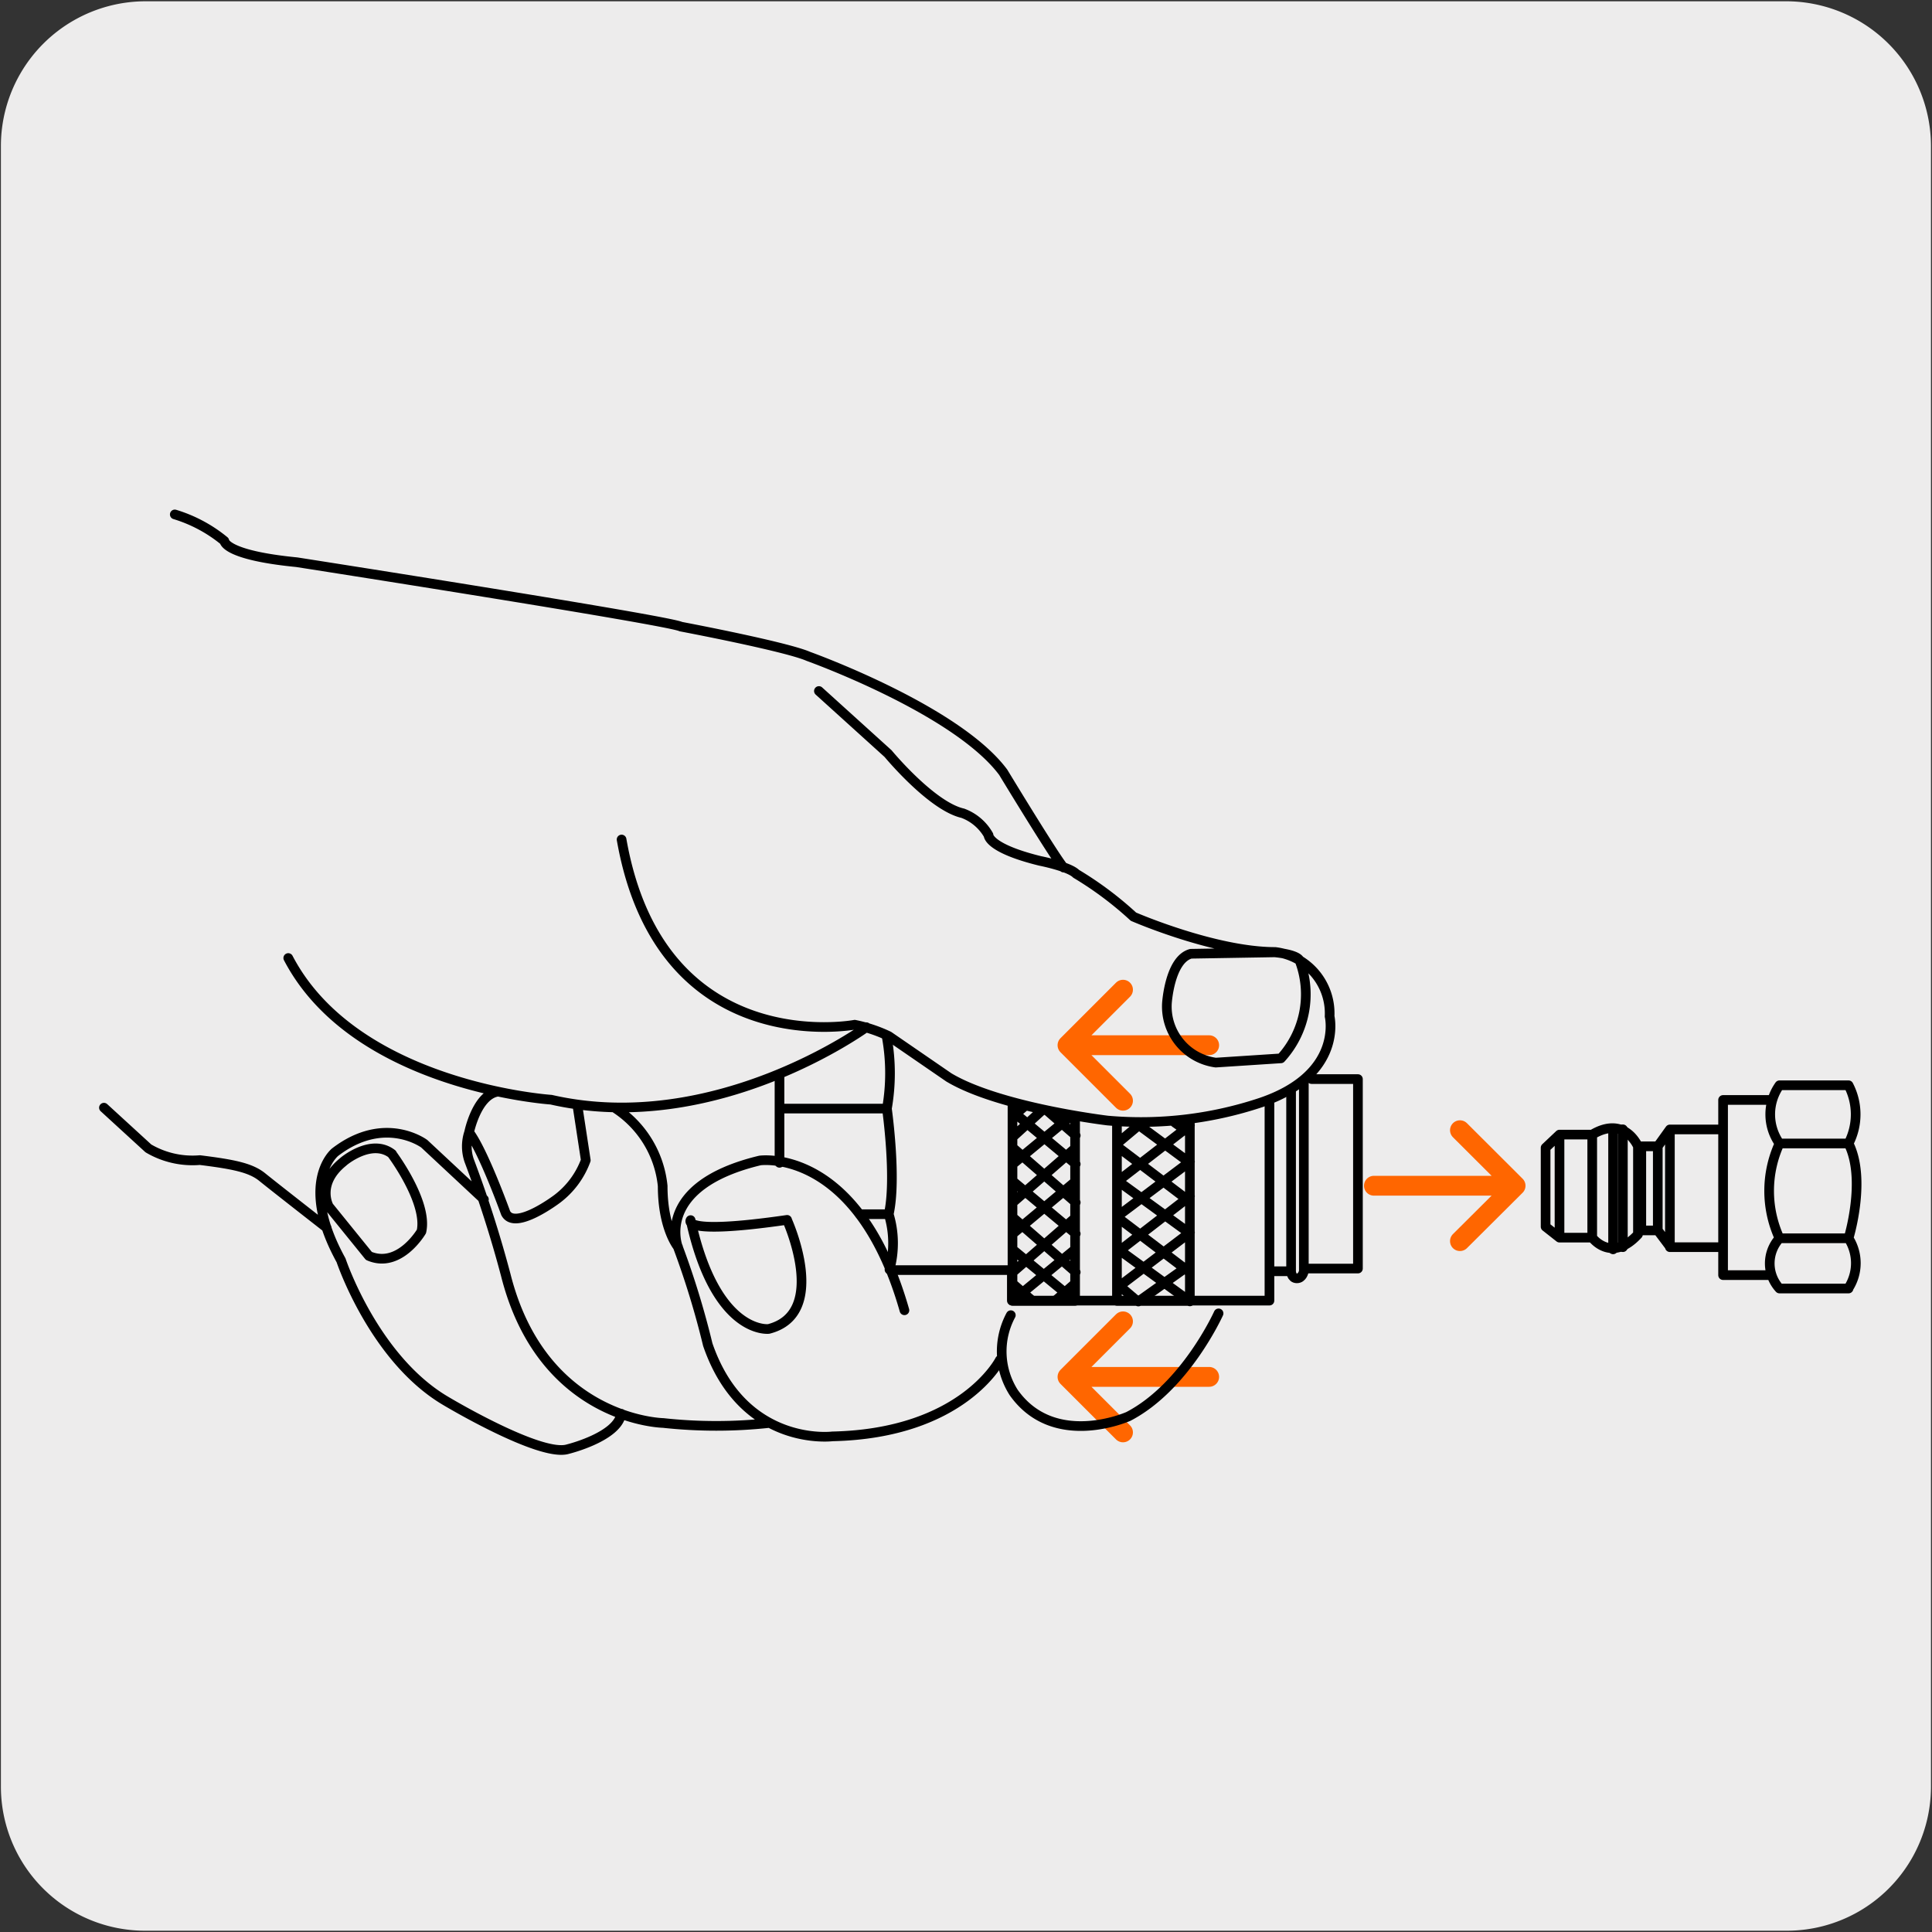
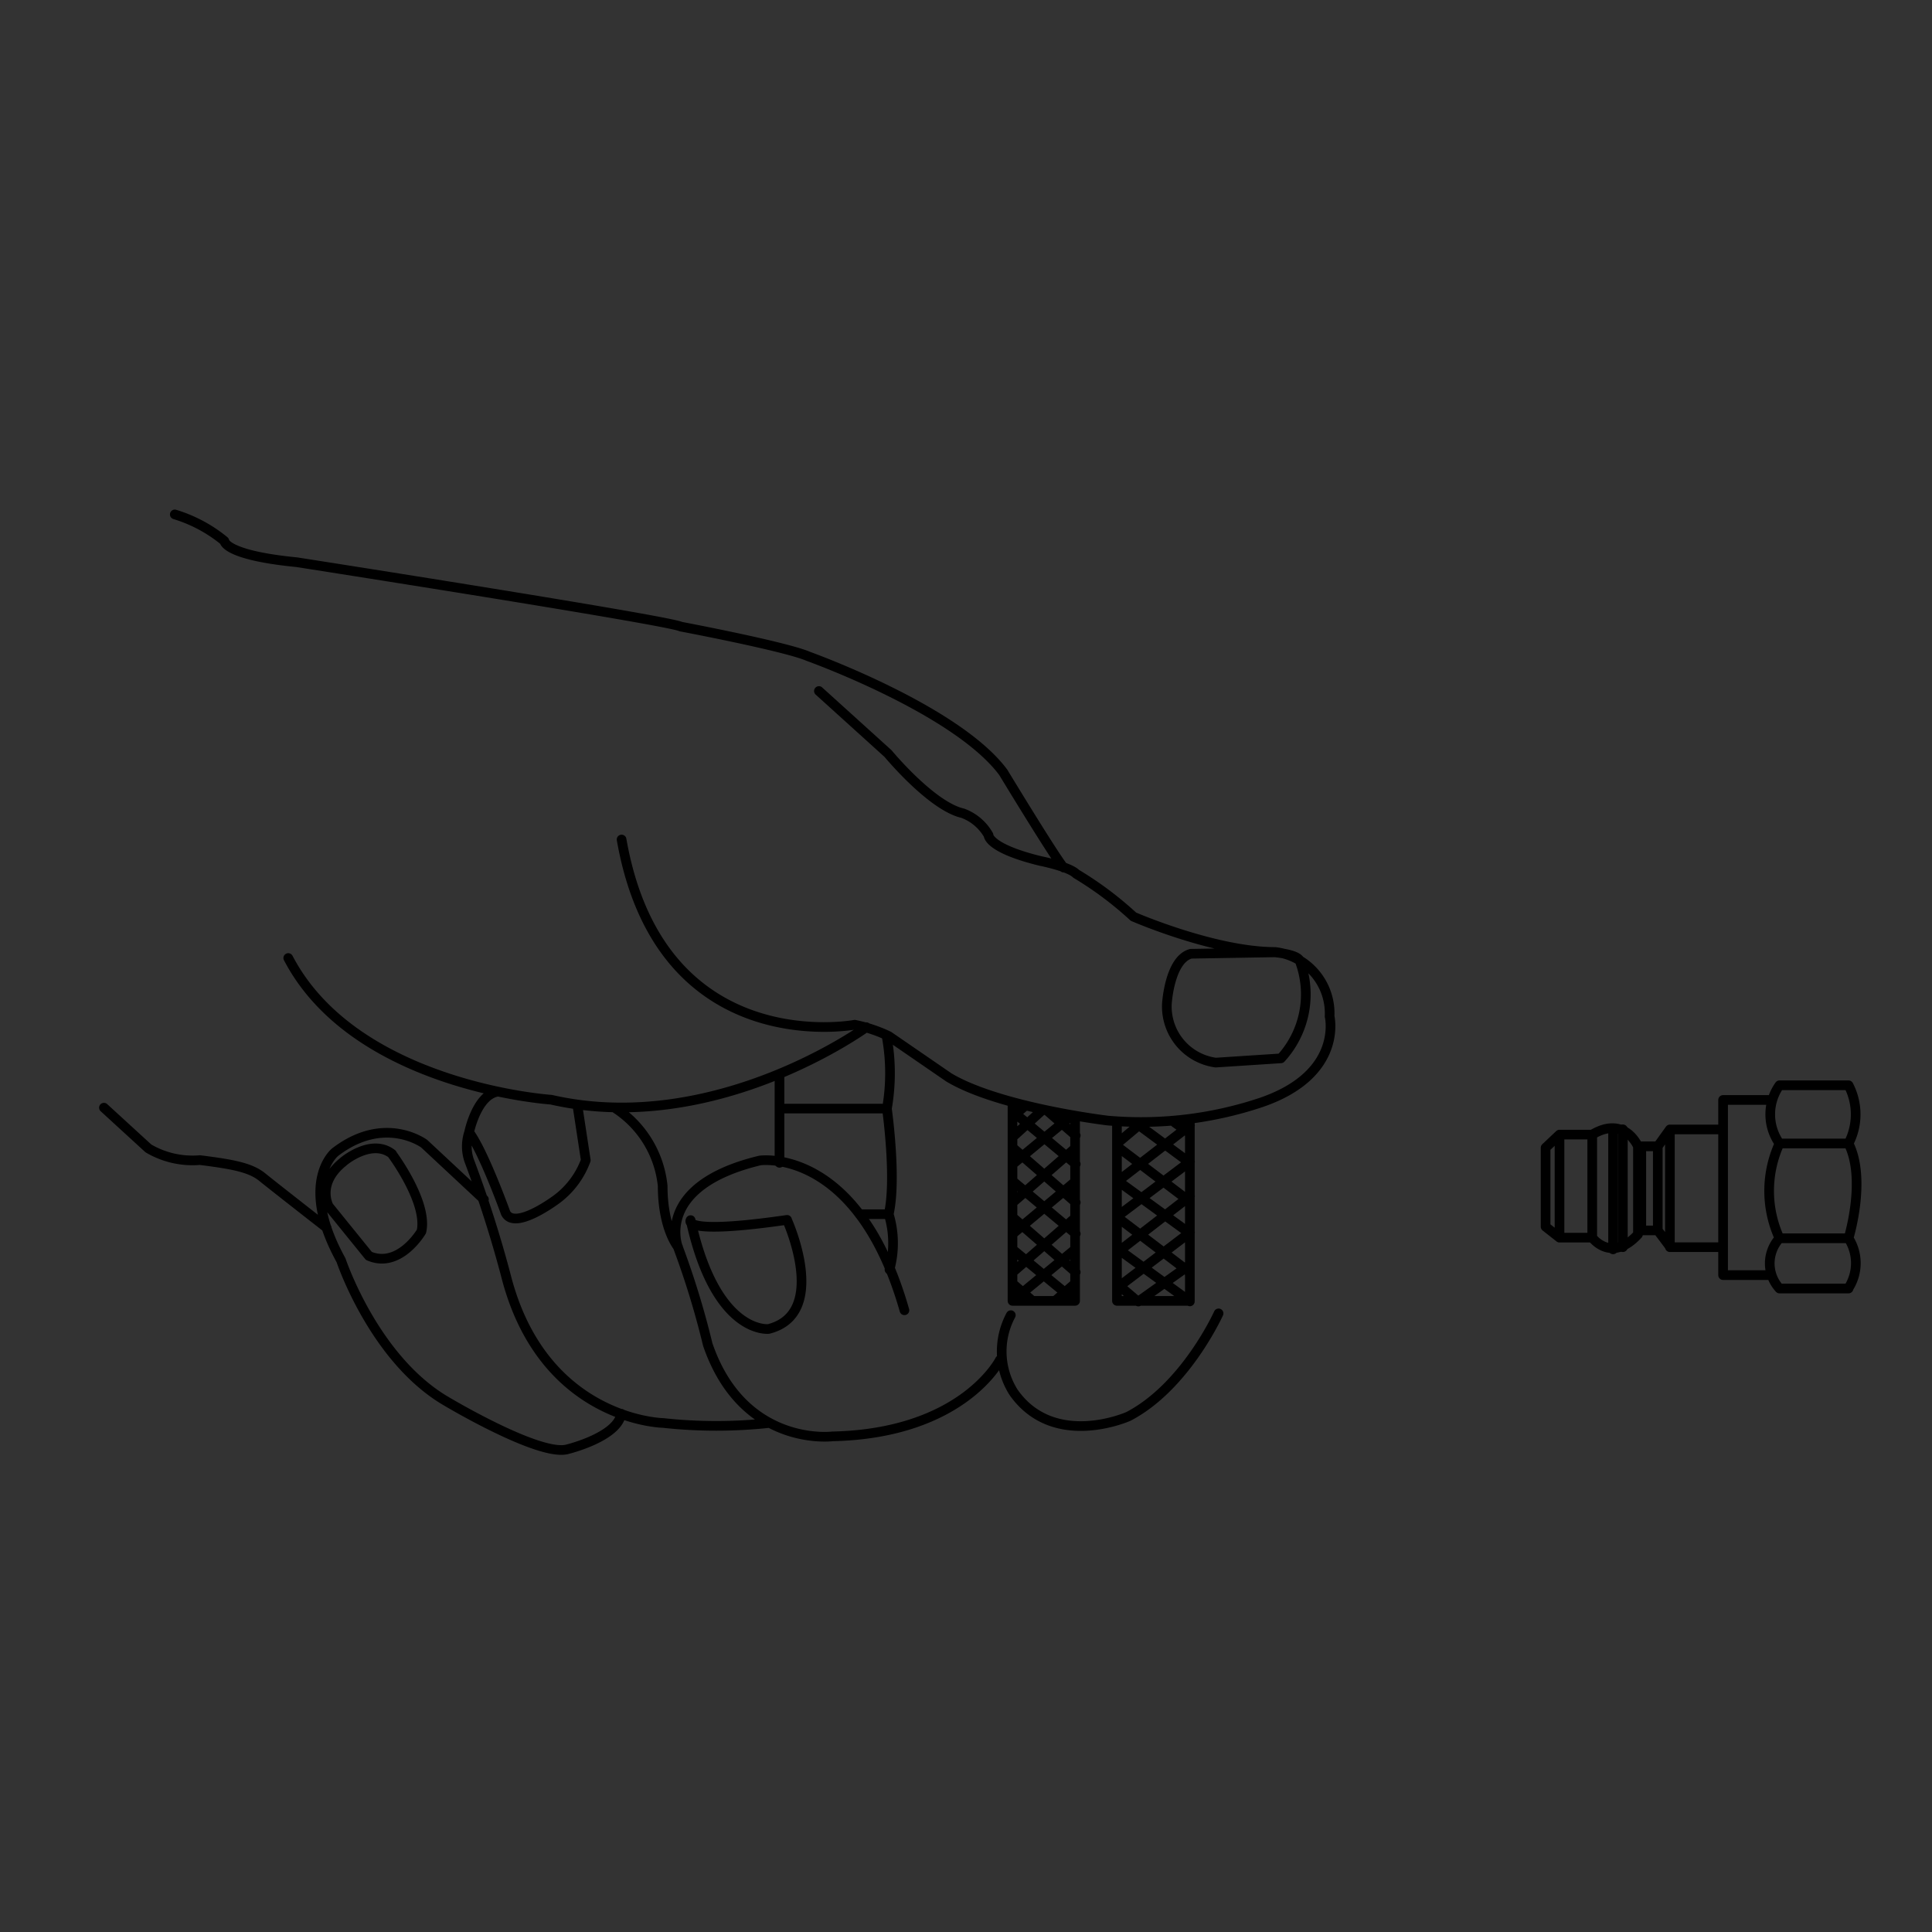
<svg xmlns="http://www.w3.org/2000/svg" viewBox="0 0 150 150">
  <rect x="0" y="0" width="150" height="150" fill="#333333" stroke="none" />
  <defs>
    <style>.cls-1{fill:#edecec;}.cls-2,.cls-3{fill:none;stroke-linecap:round;stroke-linejoin:round;}.cls-2{stroke:#f60;stroke-width:1.54px;}.cls-3{stroke:#000;stroke-width:0.75px;}</style>
  </defs>
  <title>19359-01</title>
  <g id="Capa_2" data-name="Capa 2">
-     <path class="cls-1" d="M11.32.1H138.64a11.25,11.25,0,0,1,11.28,11.21v127.4a11.19,11.19,0,0,1-11.2,11.19H11.27A11.19,11.19,0,0,1,.07,138.71h0V11.34A11.24,11.24,0,0,1,11.32.1Z" />
-   </g>
+     </g>
  <g id="Capa_3" data-name="Capa 3">
-     <path class="cls-2" d="M113.35,87.75l4.32,4.31m-4.32,4.3,4.32-4.3m-11,0h11M87.19,111.21l-4.31-4.31m4.31-4.31-4.31,4.31m11,0h-11m4.31-21.44-4.31-4.31m4.31-4.31-4.31,4.31m11,0h-11" />
    <path class="cls-3" d="M69,94.27H66.75m2.11-8.2H60.52m8.34-5.49a15.82,15.82,0,0,1,0,5.49s.77,5.45.14,8.2a7.71,7.71,0,0,1,.06,4.3m-8.54-15v6.71" />
    <path class="cls-3" d="M91.23,87.17l1.15.81m-4.06-.7,4.06,3M86.72,89l5.66,4.29m-5.66-1.65,5.66,4.12m-5.66-1.27,5.66,4.3m0,2.25-5.66-4.12m0,2.75L88.28,101m0-13.52-1.55,1.3m5.66-1.41-5.66,4.38m5.66-1.56-5.66,4.26m5.66-1.58-5.66,4.38m5.66-1.56L86.72,100m5.66-1.8-4,2.85M86.72,87.18V101h5.66V87m-11-.7,2.14,1.86m-4.85-1.83,4.85,4.05m-4.86-1.25,4.86,4.23m-4.86-1.63,4.86,4.06m-4.86-1.25,4.86,4.23M78.61,97,83.47,101m-4.86-1.35L80.16,101M79.54,85.9l-.93.81m4.47,0L78.61,90.4m4.86-1.25-4.86,4.23m4.86-1.63-4.86,4.06m4.86-1.25-4.86,4.23M83.47,97,78.61,101m4.86-1.35L81.92,101M78.61,85.65V101h4.86V86.73m-2.58-.51-2.28,2.07" />
-     <polyline class="cls-3" points="98.56 85.68 98.56 100.98 78.56 100.98 78.56 98.61 69.3 98.61" />
-     <path class="cls-3" d="M101.83,83.78h3.6V98.49h-4.2m0-14.59V98.7s-.1.55-.54.55-.45-.55-.45-.55m0-14v14h-1.3" />
    <path class="cls-3" d="M123.62,88.09v8s1.47,2,3.55-.25V89S126.16,86.57,123.62,88.09Zm-2.54,8h2.54v-8h-2.54Zm0-8v8L120,95.24V89.11ZM25.36,95.32s-4.09-3.19-5-3.93-2.29-1-4.84-1.32a6.75,6.75,0,0,1-4-.91L8.07,86m22.37,3.61s2.79,3.73,2.28,6c0,0-1.71,2.92-4.08,1.9l-3.11-3.84s-1-1.75,1.1-3.45C26.63,90.2,28.83,88.34,30.44,89.59Zm7.13,3.51-4.63-4.32s-3.08-2.3-6.93.66c0,0-2.87,2.32.47,8.39,0,0,2.55,7.65,8.15,10.93,0,0,7.33,4.39,9.46,3.73,0,0,3.88-.95,4.14-2.75m-3.41-24,.66,4.32a6.59,6.59,0,0,1-2.22,3s-3.29,2.5-4,1.1c0,0-1.74-4.83-2.84-6.26m23.31,22.56a38.12,38.12,0,0,1-8.24,0s-9.38-.16-12.23-11.52a91.83,91.83,0,0,0-2.84-8.87,3.41,3.41,0,0,1,0-2.17s.59-2.91,2.22-3.16m14,12.05s-1.19-1.41-1.19-4.73A8.18,8.18,0,0,0,47.71,86m13.4,8.73s3.3,7.24-1.43,8.45c0,0-4.11.49-6.06-8.45C53.62,94.71,52.75,95.92,61.11,94.71Zm16.52,10.86s-2.88,5.71-13,5.93c0,0-6.93.88-9.68-7.13a65.69,65.69,0,0,0-2.32-7.58S50.76,92.08,59,90.1c0,0,7.59-1.1,11.22,11.63m24.39.24s-2.56,5.69-7,8c0,0-5.77,2.59-8.91-1.86a5.94,5.94,0,0,1-.22-6M67.26,79.75s-11.71,8.54-24.47,5.63c0,0-15.19-1-20.41-11m78.54.25a7.36,7.36,0,0,1-1.47,7.54l-5.06.33a4.39,4.39,0,0,1-3.79-4.61s.21-3.4,1.86-3.84l6.5-.11S100.74,74.08,100.92,74.6ZM13.57,39.94A11.16,11.16,0,0,1,17.42,42s0,1.1,5.62,1.65c0,0,28.82,4.5,29.82,5,0,0,8.14,1.54,9.9,2.31,0,0,11.49,4.11,15.13,9,0,0,3.92,6.47,4.69,7.4m-19-13.71,5.37,4.86s3.37,4.08,5.8,4.63a3.82,3.82,0,0,1,2,1.7s-.06,1,4,2c0,0,2.25.44,2.8,1A27.13,27.13,0,0,1,88,71.17S94.29,73.91,99,73.91a4.8,4.8,0,0,1,4.23,5s1.1,4.5-5.33,6.69A29.42,29.42,0,0,1,86,87s-8.4-1-12.33-3.35L69,80.44a11.32,11.32,0,0,0-2.64-.88s-15.07,2.86-18.1-14.38" />
    <path class="cls-3" d="M126,96.83V87.68m-.76,0V97" />
    <path class="cls-3" d="M138.16,96.14h5.36s1.41-4.57,0-7.36h-5.36A8.82,8.82,0,0,0,138.16,96.14Zm5.36-7.36h-5.36a3.91,3.91,0,0,1,0-4.52h5.36A4.89,4.89,0,0,1,143.52,88.78Zm0,11.26h-5.36a2.89,2.89,0,0,1,0-3.9h5.36A3.57,3.57,0,0,1,143.52,100ZM137.58,85.4h-3.8V99h3.64m-3.64-2.17h-4.13V87.69h4.13ZM128.71,89v6.53l.94,1.25V87.69Zm0,6.53h-1.28V89h1.28Z" />
  </g>
</svg>